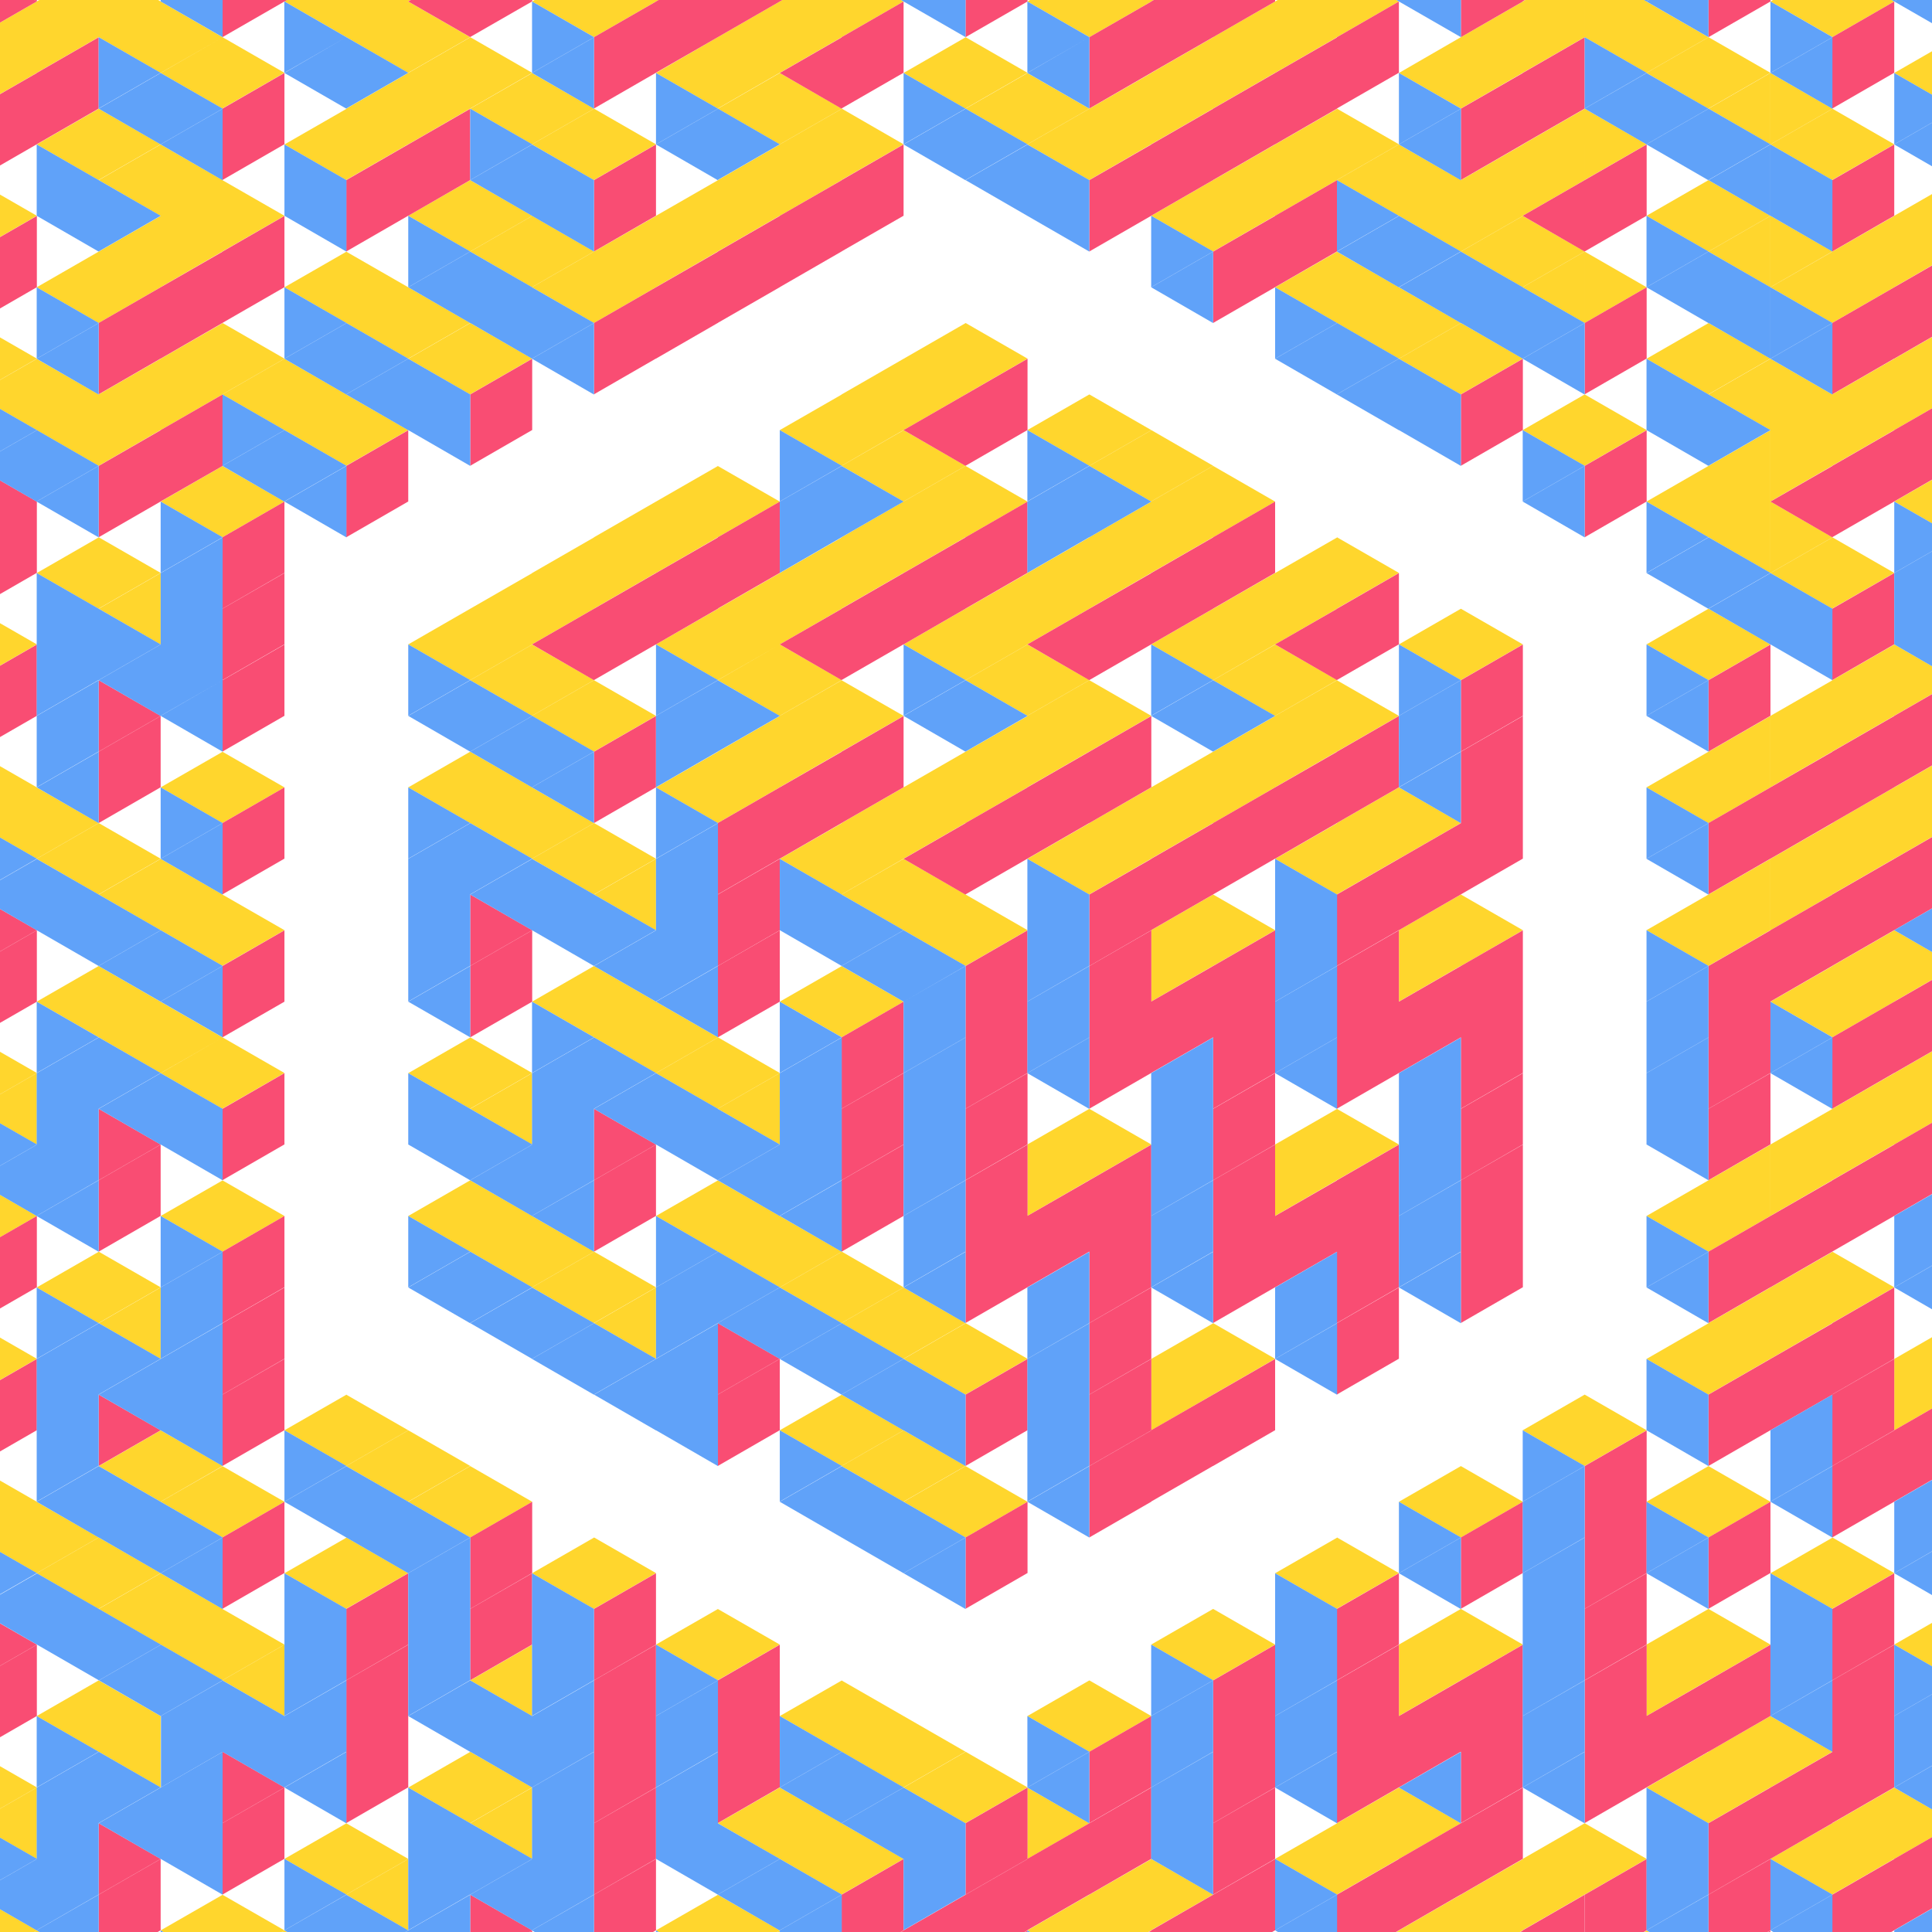
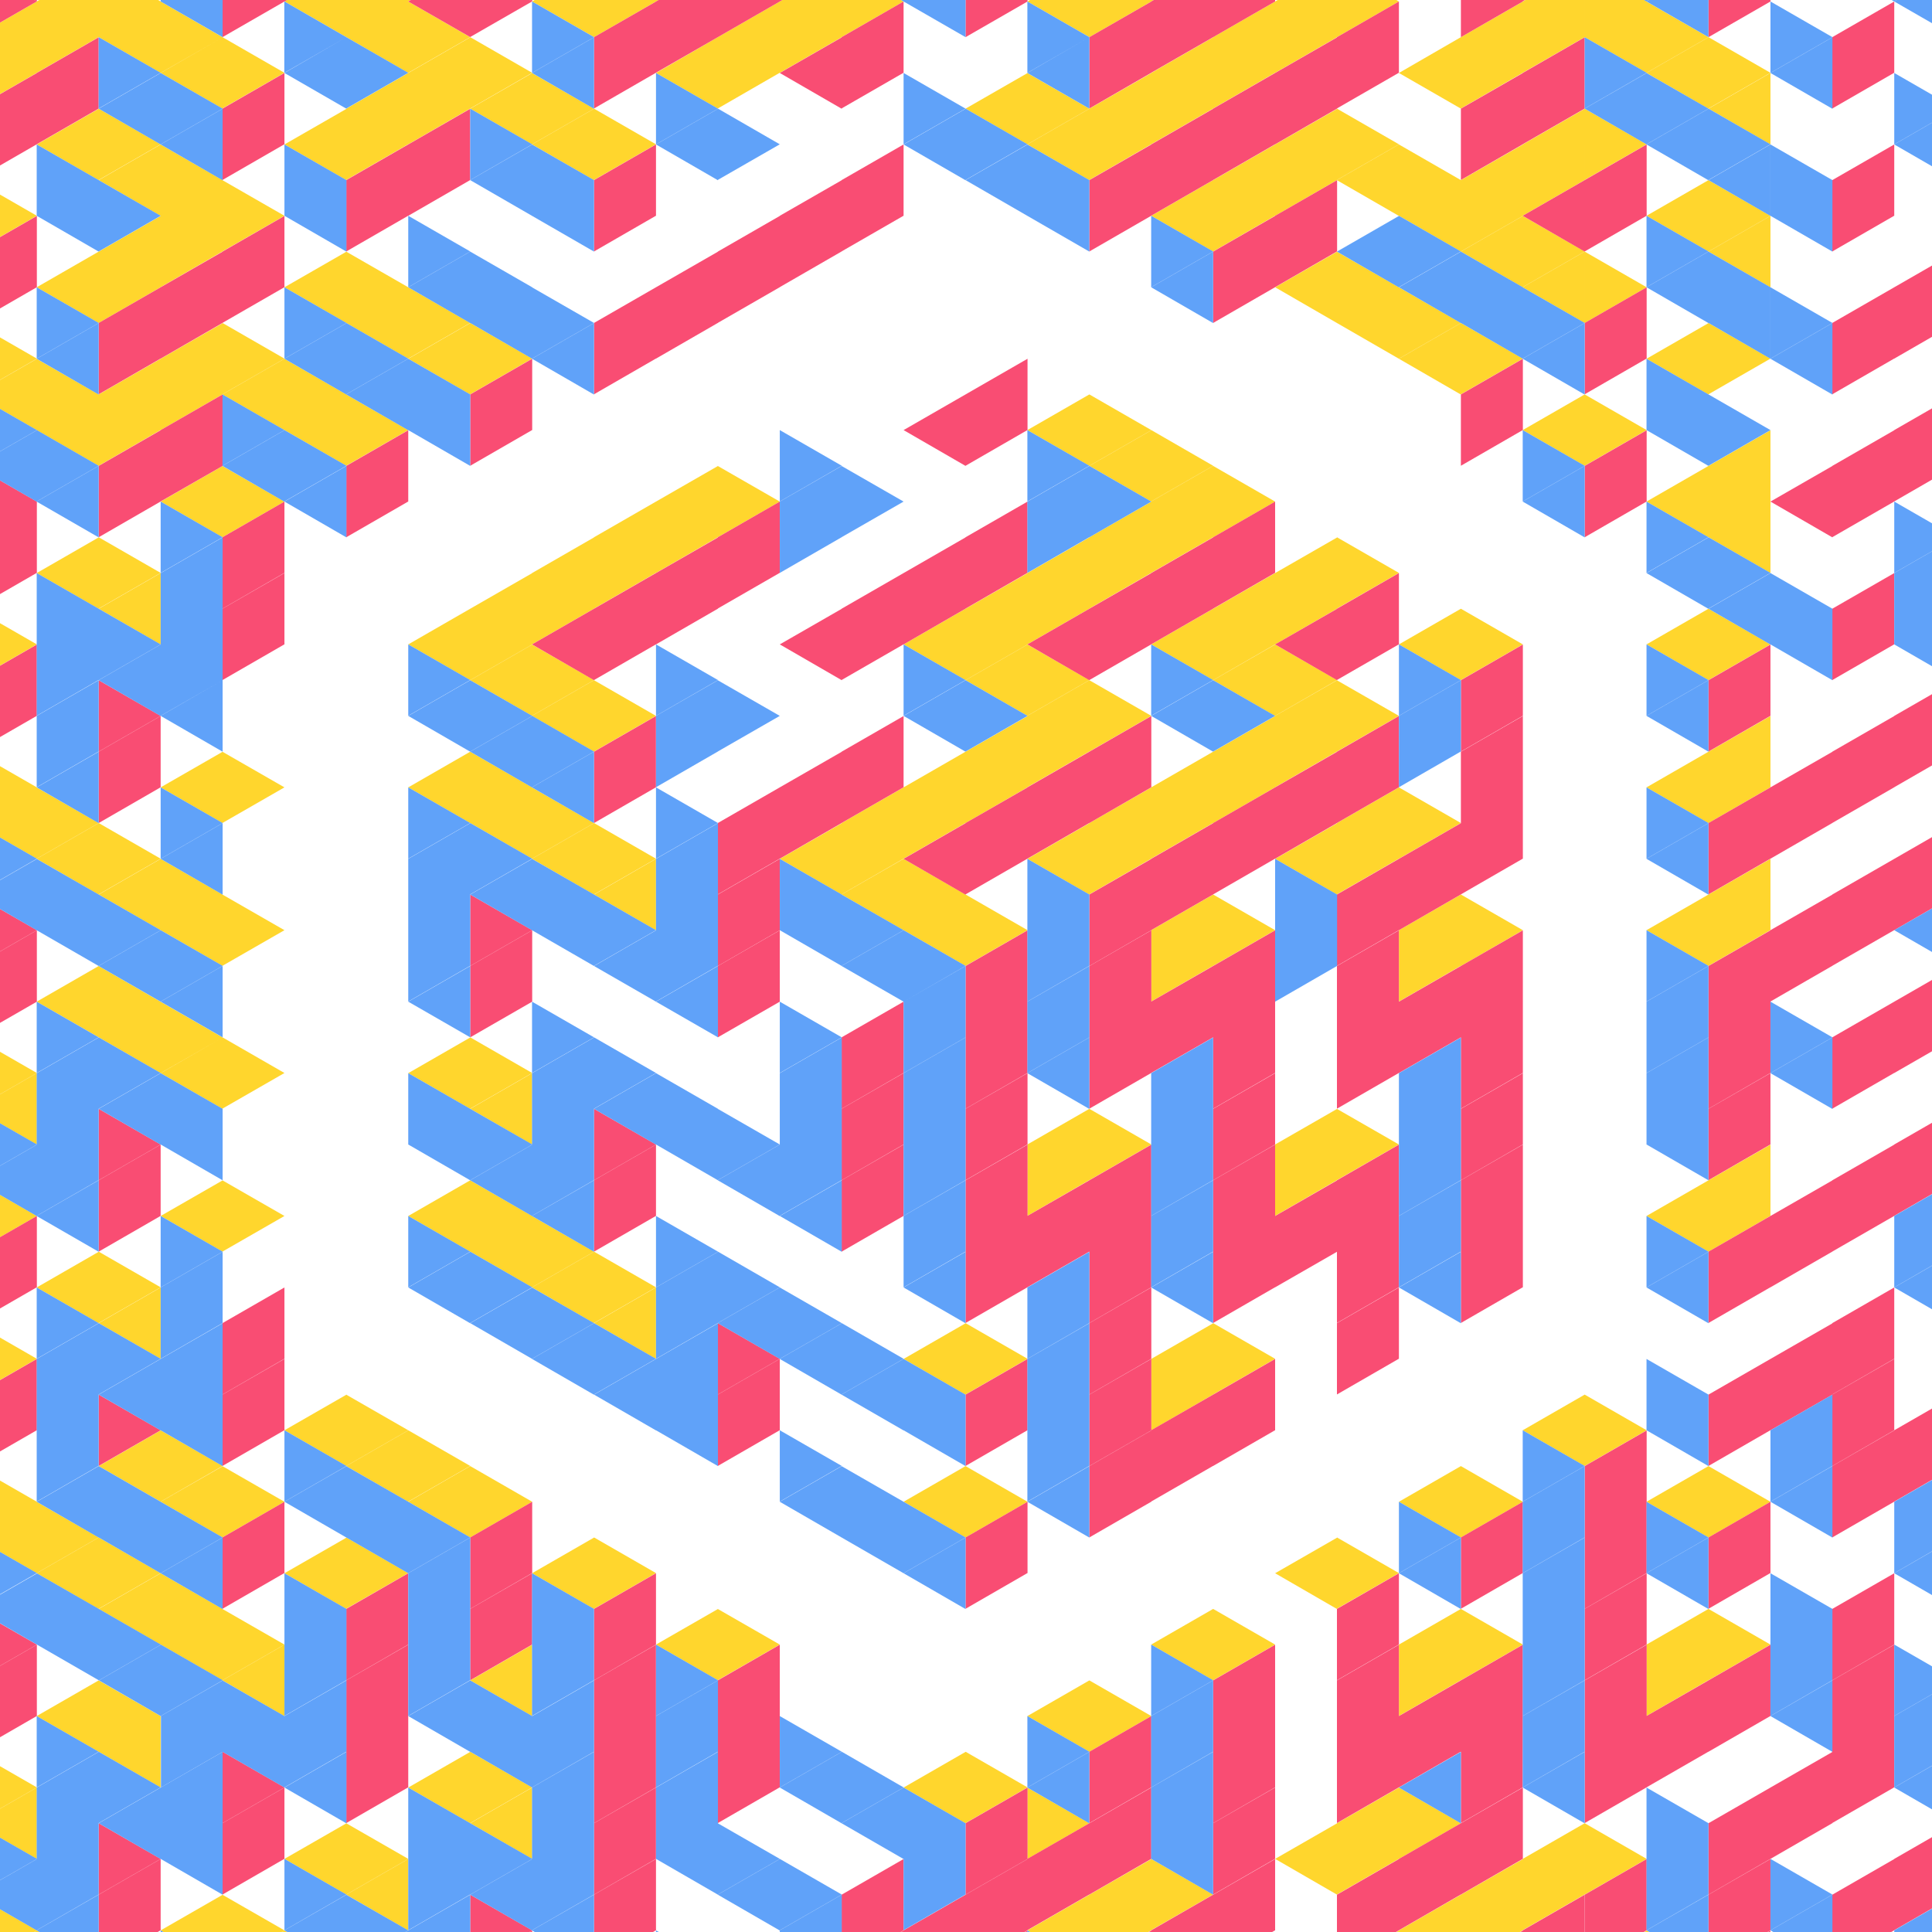
<svg xmlns="http://www.w3.org/2000/svg" viewBox="0 0 1300 1300">
  <path fill="#ffd62d" d="M24.7 49.1V49l41.7-24 41.7 24.1 41.7 24.1v-.3L191.4 49l-41.7-24-41.6-24-41.7-24L24.7 1l-41.6 24v48zm125-23.9-41.6 23.9V49zM-16.9 121.2v48l41.7-24zM-16.9 217.3v48l41.7-24zM24.8 289.5l41.6 24v-.1l41.6-24 .1.1v-.1l41.6-24 .1.1 41.6 24v-.1l41.7 24.1v-.2l41.6-23.9-41.6-23.9v-.1l-41.7-24-41.6 23.9v-.1l41.6-23.9-41.7-24v.2l-41.6 23.9-41.7 24-41.6-23.9v-.1h-.1v.1l-41.6 23.9zM-16.9 409.6v48l41.7-24zM-16.9 698v48l41.7-24zM24.8 722.1l-41.7 24 41.7 24.1zM-16.9 794.2v48l41.7-24zM-16.9 890.3v48l41.7-24zM-16.9 1178.7v48l41.7-24zM24.8 1202.8l-41.7 24 41.7 24.1zM24.7 577.9 66.4 602v-.2l41.7-24-41.7-24v.1l-41.6 23.9v-.1l41.6-23.9-41.6-23.9v-.1l-41.7-24v48l41.7 24.1zM66.4 890.4v-.2l41.7-24-41.7-24v.1l-41.7 24zM24.7 1058.6l41.7 24.1v-.2l41.7-24-41.7-24v.1l-41.6 23.9v-.1l41.6-23.9-41.6-23.9v-.1l-41.7-24v48l41.7 24.1zM24.8 1298.9l-41.7-24v48l41.6-23.9v.1l-41.6 23.9 41.7 24.1v-.3l41.6-23.9zM108.1 97.1l-41.7-24v.1l-41.7 24 41.7 24.1v-.2z" />
  <path fill="#ffd62d" d="m66.4 169.3-41.7 24 41.7 24.1v-.1l41.6-24 .1.1v-.2l41.6-24 .1.1v-.2l41.6-23.9-41.6-23.9v-.1l-41.7-24-41.7 24 41.7 24.1zM66.4 361.6l-41.7 24 41.7 24.1v-.2l41.7-24-41.7-24z" />
  <path fill="#ffd62d" d="m108.1 385.6-41.7 24 41.7 24.1zM108.1 625.9l41.7 24.1v-.2l41.6-23.9-41.6-23.9v-.1l-41.7-24-41.7 24 41.7 24.1zM66.4 650l-41.7 24 41.7 24 41.7 24.1 41.7 24.1v-.3l41.6-23.9-41.7-24-41.7-24zm83.3 48.2-41.6 23.9v-.1zM108.1 866.3l-41.7 24 41.7 24.1zM108.1 1010.5l41.7 24.1v-.2l41.6-23.9-41.6-23.9v-.1.1zv-.1l41.7-24-41.7-24v.1l-41.7 24zM108.1 1106.6l41.7 24.1h-.1l41.7 24.1v-48.1l-41.6 23.9v-.1l41.6-23.9-41.6-23.9v-.1l-41.7-24-41.7 24 41.7 24.1zM108.1 1154.7l-41.7-24-41.7 24 41.7 24.1v-.1l41.7 24.1zM149.8 313.5h-.1v.1l-41.6 23.9 41.7 24.1v-.2l41.6-23.9-41.6-23.9zM149.8 553.7l41.6-23.9-41.6-23.9v-.1h-.1v.1l-41.6 23.9 41.7 24.1zM149.8 794.2h-.1v.1l-41.6 23.9 41.7 24.1v-.2l41.6-23.9-41.6-23.9zM233.1 217.4l41.6 24v-.1l41.7-24-41.7-24-41.6-23.9v-.1h-.1v.1l-41.6 23.9zM233.1 1082.4l41.6-23.9-41.7-24v.2l-41.6 23.9 41.7 24.1zM191.4 1299l-41.6 23.9v-.1l41.6-23.9-41.6-23.9v-.1h-.1v.1l-41.6 23.9 41.7 24.1h-.1l41.7 24.1v-.2l41.7-24-41.7-24zM274.7 49.1V49l41.7-24-41.7-24 41.7-24.1-41.7-24v.1L233-23 191.4 1 233 25zM274.7 1010.5v-.1l41.7-24-41.7-24v.1l-41.6 23.9v-.1l41.6-23.9-41.6-23.9v-.1h-.1v.1l-41.6 23.9 41.7 24.1h-.1l41.7 24.1zM274.7 1250.8l-41.6-23.9v-.1h-.1v.1l-41.6 23.9 41.7 24.1h-.1l41.7 24.1v-48.1l-41.6 23.9v-.1z" />
  <path fill="#ffd62d" d="m274.7 49.1-41.7 24v.2l-41.6 23.9 41.7 24.1v-.3l41.5-23.9.1.1v-.1l41.6-24 .1.1V73l41.7-24-41.7-24v.1zM274.7 241.4l41.7 24.1v-.2l41.7-24-41.7-24v.1zM316.4 457.7v-.1l41.6-23.9v.1zl41.7 24.1 41.6 24v-.1l41.7-24-41.7-24-41.6 23.9v-.1l41.6-23.9-41.6-23.9v-.2l41.5-23.9.1.1v-.2l41.6-24 .1.1v-.1l41.6-24 .1.1v-.2l41.6-23.9-41.6-23.9v-.1h-.1v.1l-41.6 23.9-41.7 24v.1l-41.7 24v.1l-41.6 23.9-41.7 24zM316.4 553.9v-.1l41.7 24.1h-.1l41.7 24.1v-.2l41.7-24-41.7-24v.1l-41.6 23.9v-.1l41.6-23.9-41.6-23.9v-.1l-41.7-24-41.7 24zM316.4 746.2v-.2l41.7-24-41.7-24v.1l-41.7 24zM316.4 1034.5l41.7-24-41.7-24-41.7 24 41.7 24.1z" />
  <path fill="#ffd62d" d="m358.1 722.1-41.7 24 41.7 24.1zM358.1 1154.8v-48.1l-41.7 24zM358.1 1202.7l-41.7-24v.1l-41.7 24 41.7 24.1v-.2z" />
  <path fill="#ffd62d" d="m358.1 1202.8-41.7 24 41.7 24.1zM358 97.2l41.7 24.1v-.2l41.7-24-41.7-24v.1l-41.6 23.9V97l41.6-23.9-41.6-23.9v-.1h-.1v.1l-41.6 23.9 41.7 24.1zM399.7 890.3v-.1l41.7-24-41.7-24v.1l-41.6 23.9v-.1l41.6-23.9-41.6-23.9v-.1l-41.7-24-41.7 24 41.7 24.1v-.1l41.7 24.1h-.1l41.7 24.1zM441.4 1 483-23l-41.6-24.1v.1l-41.7 24L358 1l41.7 24zM441.4 577.9l-41.7 24 41.7 24.1z" />
  <path fill="#ffd62d" d="m441.4 866.3-41.7 24 41.7 24.1zM399.7 1034.5v.1l-41.7 24 41.7 24.1v-.2l41.7-24zM483.1 1130.7v-.2l41.6-23.9-41.6-23.9v-.1h-.1v.1l-41.6 23.9zM483 25l-41.6 24.1 41.6 24V73l41.6-24 .1.1V49l41.7-24v-.1L608 1l-41.6-23.9v-.1h-.1v.1L524.7 1z" />
-   <path fill="#ffd62d" d="M524.7 97.2v-.1l41.6-23.9v.1zl-41.7 24v.1l-41.6 23.9v.1l-41.7 24-41.6 23.9v-.1l41.6-23.9-41.6-24-41.7-24-41.7 24 41.7 24.1v-.1l41.6-23.9v.1l-41.6 23.9 41.7 24.1 41.6 24v-.1l41.6-24 .1.1v-.2l41.6-24 .1.1v-.2l41.5-23.9.1.1v-.1l41.6-24 .1.1v-.3L608 97.1l-41.6-24-41.7-24-41.7 24zM524.7 722l-41.6-24-41.7-24-41.7-24-41.7 24 41.7 24 41.7 24.1v-.1l41.6-23.9v.1l-41.6 23.9 41.7 24.1 41.6 24v-48.1L483.1 746v-.1zM524.7 866.2l41.6-23.9v.1l-41.6 23.9 41.7 24.1 41.6 24v-.1l41.7-24-41.7-24-41.6 23.9v-.1l41.6-23.9-41.6-24-41.7-24-41.6-23.9v-.1h-.1v.1l-41.6 23.9 41.7 24.1 41.6 24zM524.7 1298.9l-41.6-23.9v-.1h-.1v.1l-41.6 23.9 41.7 24.1h-.1l41.7 24.1V1299l-41.6 23.9v-.1zM566.4 650h-.1v.1L524.7 674l41.6 23.9v.1h.1v-.1L608 674l-41.6-23.9zM566.3 361.7l-41.6 23.9-41.7 24v.1l-41.6 23.9 41.7 24.1h-.1l41.7 24.1-41.7 24v.1l-41.6 23.9 41.7 24.1v-.2l41.5-23.9.1.1v-.2l41.6-24 .1.1v-.2l41.6-23.9-41.6-23.9v-.1h-.1v.1l-41.6 23.9v-.1l41.7-24-41.7-24 41.6-24 .1.1v-.3l41.5-23.9.1.1v-.1l41.6-24 .1.1v-.1l41.7-24-41.7-24-41.7 24v-.1l41.7-24-41.7-24 41.6-24 .1.1v-.2l41.7-24-41.7-24v.1l-41.7 24-41.7 24v.1l-41.6 23.9 41.7 24.1h-.1l41.6 24-41.6 24zm-41.6 72-41.6 23.9v-.1zm41.7-120.4 41.5-23.9.1.1-41.6 23.9zM608 1010.6v-.2l41.7-24-41.7-24v.1l-41.6 23.9v-.1l41.6-23.9-41.6-23.9v-.1h-.1v.1l-41.6 23.9 41.7 24.1h-.1zM566.4 1130.8v-.1h-.1v.1l-41.6 23.9 41.7 24.1 41.6 24v-.1l41.7-24-41.7-24zM566.4 1226.9v-.1l-41.7-24-41.7 24 41.7 24.1v-.1l41.7 24.1v-.2l41.6-23.9zM649.7 73.2V73l41.7-24-41.7-24v.1l-41.7 24z" />
  <path fill="#ffd62d" d="m608 914.4 41.7 24.1v-.2l41.7-24-41.7-24v.1zM649.7 1034.5l41.7-24-41.7-24-41.7 24 41.7 24.1zM649.7 1178.7v.1l-41.7 24 41.7 24.1v-.2l41.7-24zM691.3 97.2l41.7 24.1v-.2l41.6-24 .1.1V97l41.5-23.9.1.1V73l41.6-24 .1.1V49l41.7-24v-.1L941.3 1l-41.6-23.9v-.1h-.1v.1L858 1l-41.7 24v.1l-41.7 24v.1L733 73.1v.1l-41.6 23.9V97L733 73.1l-41.6-23.9v-.1h-.1v.1l-41.6 23.9 41.7 24.1zM733 1178.7l41.7-24-41.7-24-41.7 24 41.7 24.1zM691.3 1250.8l41.7-24-41.7-24zM774.7 1V.9l41.6-24-41.7-24v.2L733-23 691.3 1 733 25zM733 265.4l-41.7 24 41.7 24.1v-.1l41.6-23.9v.1L733 313.5l41.6 24v.1L733 361.5v.1l-41.7 24v.1l-41.6 23.9-41.7 24 41.7 24.1v-.1l41.6-23.9v.1l-41.6 23.9 41.6 24v.2l-41.6 23.9-41.7 24-41.7 24v.2l-41.6 23.9 41.7 24.1 41.6 24v-.1l41.7 24.1v-.1l41.7-24-41.7-24-41.7-24-41.6 23.9v-.1l41.5-23.9.1.1v-.1l41.6-24 .1.1v-.1l41.6-24 .1.1v-.3l41.5-23.9.1.1v-.1l41.7-24-41.7-24-41.6 23.9v-.1l41.6-23.9-41.6-23.9v-.2l41.5-23.9.1.1v-.2l41.6-24 .1.1v-.2l41.5-23.9.1.1v-.1l41.7-24-41.7-24-41.6 23.9v-.1l41.6-23.9-41.6-24zM733 746.1l-41.7 24v48l41.6-24 .1.1v-.1l41.7-24zM774.6 625.9v48l41.6-24 .1.1v-.1l41.7-24-41.7-24zM816.3 938.5v-.2l41.7-24-41.7-24v.1l-41.7 24v48l41.6-24zM774.6 1250.8v.2l-41.6 23.9-41.7 24L733 1323v-.1l41.6-24 .1.1v-.3l41.6-23.9z" />
  <path fill="#ffd62d" d="m816.3 409.6-41.7 24 41.7 24.1v-.1l41.6-24 .1.1-41.7 24 41.7 24.1-41.7 24-41.7 24v.1L733 553.8v.1l-41.7 24L733 602v-.2l41.6-24 .1.1v-.2l41.5-23.9.1.1v-.1l41.6-24 .1.1v-.2l41.6-24 .1.1v-.2l41.6-23.9-41.6-23.9v-.1h-.1v.1L858 481.7v-.1l41.7-24-41.7-24 41.6-24 .1.1v-.3l41.6-23.9-41.7-24v.2L858 385.6zM816.3 1082.6l-41.7 24 41.7 24.1v-.1l41.7-24zM899.7 169.3h-.1v.1L858 193.3l41.7 24.1 41.6 24v-.1l41.7-24v.1l-41.7 24 41.7 24.1v-.2l41.7-24-41.7-24-41.7-24-41.6-23.9zM899.7 601.7l41.5-23.9.1.1v-.1l41.7-24-41.7-24-41.7 24v.2L858 577.9l41.7 24.1zM858 818.1l41.6-24 .1.1v-.2l41.6-23.9-41.6-23.9v-.1h-.1v.1L858 770.1zM899.7 1082.4l41.6-23.9-41.7-24v.2l-41.6 23.9 41.7 24.1zM899.7 1274.7l41.5-23.9.1.1v-.1l41.7-24-41.7-24-41.7 24v.1l-41.6 23.9 41.7 24.1zM983 1130.7v-.1l41.7-24-41.7-24-41.7 24v48l41.6-24z" />
  <path fill="#ffd62d" d="m983 409.6-41.7 24 41.7 24.1v-.1l41.7-24zM983 601.9l-41.7 24v48l41.6-24 .1.1 41.7-24.1zM983 986.5l-41.7 24 41.7 24.1v-.1l41.7-24zM1024.6 1.1 983 25l-41.7 24.1 41.7 24V73l41.6-24 .1.1v-.2l41.6-23.9v-48l-41.7 24zM1024.6 97.3 983 121.2l-41.7-24-41.6 23.9v-.1l41.6-23.9-41.7-24v.2L858 97.2l-41.7 24-41.7 24 41.7 24.1v-.1l41.6-24 .1.1v-.1l41.6-24 .1.1 41.6 24v-.1l41.7 24.1v-.1l41.6-23.9v.1L983 169.3l41.7 24.1 41.6 24v-48.1l-41.6 23.9v-.1l41.6-23.9-41.6-23.9v-.2l41.5-23.9.1.1V73.2l-41.7 24zM1066.3 313.5v-48.1l-41.7 24zM1066.3 986.5v-48.1l-41.7 24zM1024.6 1251l-41.6 23.9-41.7 24v.1l-41.7 24 41.7 24.1v-.2l41.6-24 .1.1v-.1l41.6-24 .1.1v-.3l41.5-23.9.1.1v-48.1l-41.7 24zM1066.3 73.1v48l41.7-24zM1066.3 169.3v48l41.7-24zM1066.3 265.4v48l41.7-24zM1066.3 938.4v48l41.7-24zM1066.3 1226.8v48l41.7-24zM1107.9 337.5l41.7 24.1v-.1l41.7 24.1v-96.1l-41.7 24zM1107.9 433.6l41.7 24.1v-.1l41.7-24-41.7-24zM1107.9 529.8l41.7 24.1v-.1l41.6-24 .1.1v-48.1l-41.7 24zM1107.9 625.9l41.7 24.1v-.1l41.6-24 .1.1v-48.1l-41.7 24zM1107.9 818.2l41.7 24.1v-.1l41.6-24 .1.1v-48.1l-41.7 24zM1107.9 1010.5l41.7 24.1v-.1l41.7-24-41.7-24zM1107.9 1106.6v48l41.6-24 .1.1v-.1l41.7-24-41.7-24zM1107.9 1298.9v.2l-41.6 23.9 41.7 24.1v-.3l41.6-23.9zM1191.3 49l-41.7-24v.1L1108 49v-.1l41.6-23.9L1108 1.1V1l-41.7-24v48l41.7 24.1h-.1l41.7 24.1V73z" />
  <path fill="#ffd62d" d="m1191.3 49.1-41.7 24 41.7 24.1zM1191.3 145.2l-41.7-24-41.7 24 41.7 24.1v-.1zM1191.3 145.3l-41.7 24 41.7 24.1zM1191.3 241.3l-41.7-24v.1l-41.7 24 41.7 24.1v-.2z" />
-   <path fill="#ffd62d" d="m1191.3 241.4-41.7 24 41.7 24.1zM1149.6 890.4l-41.7 24 41.7 24.1v-.2l41.6-24 .1.1v-48.1l-41.7 24zM1149.6 1178.8l-41.7 24 41.7 24.1v-.2l41.6-24 .1.1v-48.1l-41.7 24zM1232.9 24.9v.1h.1v-.1L1274.6 1 1233-22.9v-.1h-.1v.1L1191.3 1zM1191.3 97.2l41.7 24.1v-.3l41.6-23.9-41.7-24h.1l-41.7-24v48l41.6-23.9v.1zM1191.3 145.2v48l41.7-24zM1191.3 385.6l41.7 24.1v-.3l41.6-23.9-41.7-24h.1l-41.7-24v48l41.6-23.9v.1zM1233 890.4v-.3l41.6-23.9-41.7-24v.2l-41.6 23.9v48l41.6-24zM1233 1082.4l41.6-23.9-41.7-24v.2l-41.6 23.9 41.7 24.1zM1191.3 1154.7v48l41.7-24zM1232.9 265.4l-41.6-24v96l41.6-24 .1.1v-.2l41.5-23.9.1.1v-.1l41.6-24 .1.1v-48.1l-41.7 24zM1232.9 553.8v.2l-41.6 23.9v48l41.6-24 .1.1v-.3l41.5-23.9.1.1v-.1l41.6-24 .1.1v-48.1l-41.7 24zM1232.9 746.1v.1l-41.6 23.9v48l41.6-24 .1.1v-.2l41.5-23.9.1.1v-.1l41.6-24 .1.1v-48.1l-41.7 24zM1232.9 1226.8v.1l-41.6 23.9 41.7 24.1v-.2l41.5-23.9.1.1v-.1l41.7-24-41.7-24zM1274.6 49.1l41.7 24.1V25.1zM1274.6 145.3l-41.7 24v.1l-41.6 23.9 41.7 24.1v-.2l41.5-23.9.1.1v-.2l41.6-24 .1.1v-48.1l-41.7 24zM1316.3 361.6v-48.1l-41.7 24zM1274.6 433.7l-41.7 24v.1l-41.6 23.9v48l41.6-24 .1.1v-.2l41.5-23.9.1.1v-.2l41.7-24-41.7-24zM1274.6 626l-41.7 24v.1l-41.6 23.9 41.6 23.9v.1h.1v-.1l41.6-23.9v-.1l41.7-24-41.7-24zM1274.6 962.4l41.6-24 .1.1v-48.1l-41.7 24zM1316.3 1130.7v-48.1l-41.7 24z" />
  <path fill="#f94d73" d="m24.8-47-41.7 24L24.8 1zM-16.9-23h-.1v48L24.7 1zM-16.9 217.3l41.6-24 .1.1v-48.1l-41.7 24zM-16.9 361.5v48l41.6-24 .1.1v-48.1l-41.7-24zM-16.9 505.7l41.6-24 .1.1v-48.1l-41.7 24zM-16.9 649.9l41.7-24-41.7-24zM-16.9 698l41.7-24v-48l-41.7 24zM-16.9 890.2l41.6-24 .1.1v-48.1l-41.7 24zM-16.9 986.4l41.6-24 .1.1v-48.1l-41.7 24zM-16.9 1130.6l41.7-24-41.7-24zM-16.9 1178.7l41.6-24 .1.1v-48.1l-41.7 24zM66.3 73.1l.1.1V25.1l-41.7 24v.1l-41.6 23.9v48l41.6-24 .1.1V97zM66.4 505.7l41.7-24-41.7-24zM66.4 553.8l41.6-24 .1.1v-48.1l-41.7 24zM66.4 794.1l41.7-24-41.7-24zM66.4 842.2l41.6-24 .1.1v-48.1l-41.7 24zM66.4 986.4l41.7-24-41.7-24zM66.4 1274.8l41.7-24-41.7-24zM66.4 1322.9l41.6-24 .1.1v-48.1l-41.7 24zM149.8 313.5v-48.1l-41.7 24v.1l-41.7 24v48l41.6-24 .1.1v-.2zM149.7 121.1l41.6-24 .1.1V49.1l-41.7 24zM149.7 169.4l-41.6 23.9-41.7 24v48l41.6-24 .1.1v-.1l41.6-24 .1.1v-.2l41.5-23.9.1.1v-48.1l-41.7 24zM149.7 409.5l41.6-24 .1.1v-48.1l-41.7 24zM149.7 457.6l41.6-24 .1.1v-48.1l-41.7 24z" />
-   <path fill="#f94d73" d="m149.7 505.7 41.6-24 .1.1v-48.1l-41.7 24zM149.7 601.8l41.6-24 .1.1v-48.1l-41.7 24zM149.7 698l41.7-24v-48l-41.7 24zM149.7 794.1l41.6-24 .1.1v-48.1l-41.7 24zM149.7 890.2l41.6-24 .1.1v-48.1l-41.7 24z" />
  <path fill="#f94d73" d="m149.7 938.3 41.6-24 .1.1v-48.1l-41.7 24zM149.7 986.4l41.6-24 .1.1v-48.1l-41.7 24zM149.7 1082.5l41.6-24 .1.1v-48.1l-41.7 24zM149.7 1226.7l41.7-24-41.7-24zM149.7 1274.8l41.6-24 .1.1v-48.1l-41.7 24zM191.4-47.1v.1l-41.7 24v48l41.7-24L233-23zM233 361.5l41.6-24 .1.1v-48.1l-41.7 24zM233 1130.6l41.6-24 .1.1v-48.1l-41.7 24zM233 1178.7v48l41.6-24 .1.1v-96.1l-41.7 24zM316.3 24.9v.1h.1v-.1L358 1l-41.6-24h-.1v.1L274.7 1zM316.4 121.3V73.2l-41.7 24-41.7 24v48l41.6-24 .1.1v-.1l41.6-24zM358.1-47l-41.7 24 41.7 24zM316.4 313.4l41.6-24 .1.1v-48.1l-41.7 24zM316.4 649.9l41.7-24-41.7-24zM316.4 698l41.7-24v-48l-41.7 24zM316.4 1082.5l41.6-24 .1.1v-48.1l-41.7 24zM316.4 1130.6l41.6-24 .1.1v-48.1l-41.7 24zM316.4 1322.9l41.7-24-41.7-24zM358.1 1347.1V1299l-41.7 24zM441.4 49.1v-.2L483 25l41.7-24 41.7-24.1-41.7-24v.1L483-23 441.4 1h-.1v.1L399.7 25v48l41.6-24zM441.4 145.3V97.2l-41.7 24v48l41.6-24zM441.4 241.4v-.1l41.6-24 .1.1v-.2l41.5-23.9.1.1v-.2l41.6-24 .1.1v-.2l41.5-23.9.1.1V97.2l-41.7 24v.1l-41.6 23.9v.1l-41.7 24v.1l-41.6 23.9-41.7 24v48l41.6-24zM399.7 553.8l41.6-24 .1.1v-48.1l-41.7 24zM399.7 794.1l41.7-24-41.7-24zM399.7 842.2l41.6-24 .1.1v-48.1l-41.7 24zM399.7 1130.6l41.6-24 .1.1v-48.1l-41.7 24zM399.7 1178.7v48l41.6-24 .1.1v-96.1l-41.7 24zM399.7 1274.8l41.6-24 .1.1v-48.1l-41.7 24zM399.7 1322.9l41.6-24 .1.1v-48.1l-41.7 24zM483.1 409.7v-.3l41.5-23.9.1.1v-48.1l-41.7 24v.2l-41.6 23.9-41.7 24-41.7 24 41.7 24.1v-.1l41.6-24 .1.1v-.1l41.6-24zM483 650l41.6-24h.1v-48.1l-41.7 24z" />
  <path fill="#f94d73" d="m483 698 41.7-24v-48L483 650zM483 938.3l41.7-24-41.7-24zM483 986.4l41.6-24 .1.1v-48.1l-41.7 24zM483 1178.7v48l41.6-24 .1.1v-96.1l-41.7 24zM566.4 553.9v-.2l41.5-23.9.1.1v-48.1l-41.7 24v.1l-41.6 23.9-41.7 24v48l41.6-24 .1.1v-.1l41.6-24zM566.3 25.2l-41.6 23.9 41.7 24.1v-.3L607.9 49l.1.1V1l-41.7 24zM608 674l-41.7 24v48l41.6-24 .1.1zM608 722.1l-41.7 24v48l41.6-24 .1.1zM566.3 842.2l41.6-24 .1.1v-48.1l-41.7 24zM649.7 313.5v-.1l41.6-24 .1.1v-48.1l-41.7 24-41.7 24zM649.7 409.7v-.2l41.6-24 .1.1v-48.1l-41.7 24v.1l-41.7 24-41.7 24v.1l-41.6 23.9 41.7 24.1v-.2l41.5-23.9.1.1v-.1l41.6-24zM649.7 602v-.2l41.6-24 .1.1v-.2l41.5-23.9.1.1v-.1l41.6-24 .1.1v-48.1l-41.7 24-41.7 24v.1l-41.6 23.9v.1l-41.7 24zM691.4-47l-41.7 24v48l41.7-24zM691.4 674v-48l-41.7 24v96l41.6-24 .1.1zM649.7 794.1l41.6-24 .1.1v-48.1l-41.7 24zM691.4 914.4l-41.7 24v48l41.6-24 .1.1zM691.4 1058.6v-48.1l-41.7 24v48l41.6-24zM691.4 1347.1V1299l-41.7 24zM733 457.7v-.1l41.6-24 .1.1v-.2l41.5-23.9.1.1v-.2l41.6-24 .1.1v-48.1l-41.7 24v.1l-41.7 24v.1L733 409.6l-41.7 24z" />
  <path fill="#f94d73" d="m732.9 1274.8.1.1v-.1l41.6-24 .1.1v-48.1l-41.7 24-41.6 23.9v-47.9l-41.7 24v48l41.6-23.9v.1l-41.6 23.9-41.7 24v-48l-41.7 24v48l41.6-24 .1.1-41.7 24 41.7 24.1v-.2l41.6-24 .1.1v-.1l41.6-24 .1.1v-.3zM774.7 49.1v-.2L816.3 25 858 1v-48l-41.7 24-41.7 24v.1L733 25v48l41.6-24zM774.7 145.3v-.2l41.5-23.9.1.1v-.2l41.6-24 .1.1v-.1l41.6-24 .1.1v-.3L941.2 49l.1.1V1l-41.7 24v.2L858 49.1l-41.7 24v.1l-41.7 24v.1L733 121.2v48l41.6-24zM774.7 626v-.2l41.5-23.9.1.1v-.2l41.6-24 .1.1v-.1l41.6-24 .1.1v-.2l41.5-23.9.1.1v-48.1l-41.7 24v.1L858 529.8l-41.7 24v.1l-41.7 24v.1L733 601.9V650l41.6-24z" />
  <path fill="#f94d73" d="M733 650v96l41.6-24 .1.1v-.2l41.6-23.9v48l41.6-24 .1.1V626l-41.7 24-41.6 23.9V626zM774.7 818.3v-48.1l-41.7 24-41.6 23.9v-47.9l-41.7 24v96l41.6-24 .1.1v-.2l41.5-23.9.1.1v47.9l41.6-24 .1.1zM733 938.3l41.6-24 .1.1v-48.1l-41.7 24zM774.7 1202.8v-48.1l-41.7 24v48l41.6-24zM774.7 962.3v-47.9l-41.7 24v48l41.6-23.9v.1L733 986.5v48l41.6-24 .1.1v-.3l41.5-23.9.1.1v-.1l41.6-24 .1.1v-48.1l-41.7 24zM774.6 1298.9v.2L733 1323l41.7 24.1v-.3l41.5-23.9.1.1v-.1l41.6-24 .1.1v-48.1l-41.7 24z" />
  <path fill="#f94d73" d="m816.3 794.1 41.6-24 .1.1v-48.1l-41.7 24zM816.3 1178.7v48l41.6-24 .1.1v-96.1l-41.7 24zM816.3 1274.8l41.6-24 .1.1v-48.1l-41.7 24zM899.6 169.2l.1.1v-48.1l-41.7 24v.1l-41.7 24v48l41.6-24 .1.1v-.2zM899.7 457.7v-.2l41.5-23.9.1.1v-48.1l-41.7 24v.1L858 433.6zM899.6 698v48l41.6-24 .1.1v-.1l41.7-24v48l41.6-24 .1.1V626L983 650l-41.7 24v-48l-41.7 24zM899.6 890.2l41.6-24 .1.1v-96.1l-41.7 24v.1L858 818.2v-48l-41.7 24v96l41.6-24 .1.1v-.1l41.6-23.9z" />
  <path fill="#f94d73" d="m899.6 938.3 41.6-24 .1.1v-48.1l-41.7 24zM941.3 1058.6l-41.7 24v48l41.6-24 .1.1zM941.3 577.9l-41.7 24v48l41.6-24 .1.1v-.1l41.6-24 .1.1v-.2l41.6-24 .1.1v-96.1l-41.7 24v48l41.6-24-41.6 24v.1zM983 1274.9v-.1l41.6-24 .1.1v-48.1l-41.7 24-41.7 24v.1l-41.7 24v48l41.6-24 .1.1v-.2l41.6-24zM1024.7 289.5v-48.1l-41.7 24v48l41.6-24z" />
  <path fill="#f94d73" d="m1024.7 433.7-41.7 24v48l41.6-24 .1.1zM983 746.1v48l41.6-24 .1.1v-48.1zM1024.7 818.3v-48.1l-41.7 24v48l41.6-24-41.6 24v48l41.6-24 .1.1zM1024.7 1010.5l-41.7 24v48l41.6-24 .1.1zM1024.6 1202.7l.1-47.9v-48.1l-41.7 24-41.7 24v-48l-41.7 24v96l41.6-24 .1.1v-.1l41.6-24 .1.1v47.9zm0-48-41.6 24zM1024.6-46.9 983-23v48l41.7-24V.8l41.6-23.9-41.7-24zM1024.6 49.2 983 73.1v48l41.6-24 .1.1V97l41.5-23.9.1.1V25.1l-41.7 24zM1066.3 169.3v-48.1l-41.7 24zM1024.6 1299.1 983 1323l41.7 24.1v-.3l41.5-23.9.1.1v-48.1l-41.7 24zM1108 145.3V97.2l-41.7 24v48l41.6-24zM1108 241.4v-48.1l-41.7 24v48l41.6-24zM1108 337.6v-48.1l-41.7 24v48l41.6-24zM1108 1010.6v-48.1l-41.7 24v96l41.6-24 .1.1zM1108 1058.6l-41.7 24v48l41.6-24 .1.1z" />
  <path fill="#f94d73" d="m1066.3 1322.9 41.6-24 .1.1v-48.1l-41.7 24zM1108 1154.6v-47.9l-41.7 24v96l41.6-24 .1.1v-.2l41.5-23.9.1.1v-.1l41.6-24 .1.1v-48.1l-41.7 24zM1149.6 25l41.7-24v-48l-41.7 24zM1149.6 505.7l41.6-24 .1.1v-48.1l-41.7 24zM1149.6 601.8l41.6-24 .1.1v-48.1l-41.7 24zM1149.6 698v48l41.6-24 .1.1V626l-41.7 24zM1149.6 794.1l41.6-24 .1.1v-48.1l-41.7 24zM1149.6 890.2l41.6-24 .1.1v-48.1l-41.7 24zM1149.6 986.4l41.6-24 .1.1v-48.1l-41.7 24zM1149.6 1082.5l41.6-24 .1.1v-48.1l-41.7 24zM1149.6 1274.8l41.6-24 .1.1v-48.1l-41.7 24zM1149.6 1322.9l41.6-24 .1.1v-48.1l-41.7 24zM1191.3 1347.1V1299l-41.7 24zM1233 1226.9v-.3l41.5-23.9.1.1v-96.1l-41.7 24v48.2l-41.6 23.9v48l41.6-24zM1274.6 49.1V1l-41.7 24v48l41.6-24zM1274.6 145.3V97.2l-41.7 24v48l41.6-24zM1274.6 385.6l-41.7 24v48l41.6-24 .1.1zM1232.9 601.9v.1l-41.6 23.9v48l41.6-24 .1.1v-.2l41.5-23.9.1.1v-.1l41.6-24 .1.1v-48.1l-41.7 24zM1232.9 698v48l41.6-24 .1.1v-.1l41.7-24v-48l-41.7 24zM1274.6 914.4l-41.6 23.9v-.1l41.5-23.9zv-48.1l-41.7 24v.2l-41.6 23.9v48l41.6-23.9v47.9l41.6-24 .1.1-41.7 24v48l41.6-24 .1.1v-.2l41.6-24 .1.1v-48.1l-41.7 24zM1274.6 1058.6l-41.7 24v48l41.6-24 .1.1zM1274.6 193.3l-41.7 24v48l41.6-24 .1.1v-.1l41.6-24 .1.1v-48.1zM1274.6 289.5l-41.7 24v.1l-41.6 23.9 41.7 24.1v-.2l41.5-23.9.1.1v-.2l41.6-24 .1.1v-48.1l-41.7 24zM1274.6 481.8l-41.7 24v.1l-41.6 23.9v48l41.6-24 .1.1v-.2l41.5-23.9.1.1v-.2l41.6-24 .1.1v-48.1l-41.7 24zM1274.6 770.2l-41.7 24v.1l-41.6 23.9v48l41.6-24 .1.1v-.2l41.5-23.9.1.1v-.2l41.6-24 .1.1v-48.1l-41.7 24zM1274.6 1250.9l-41.7 24v48l41.6-24 .1.1v-.2l41.6-24 .1.1v-48.1l-41.7 24z" />
  <g fill="#60a2f9">
    <path d="m-16.9 313.5 41.7 24.1 41.6 24v-48.1l-41.6 23.9v-.1l41.6-23.9-41.6-24-41.7-24v48l41.6-23.9v.1zM-16.9 553.8v48l41.7-24zM24.8 626l41.6 24v-.1l41.7-24v.1l-41.7 24 41.7 24 41.7 24v-48l-41.7 24v-.1l41.7-24-41.7-24-41.7-24L24.8 578v-.1.1l-41.6 23.9zM-16.9 794.2l41.7 24.1 41.6 24v-48.1l-41.6 23.9v-.1l41.5-23.9.1.1V746l41.7-24-41.7-24v.1l-41.7 24V770l-41.6-23.9v48l41.6-23.9v.1zM-16.9 1034.5v48l41.7-24zM66.4 169.2l41.7-24-41.7-24-41.7-24v48l41.7 24.1zM24.7 193.3v48l41.7-24zM66.4 217.4l-41.7 24 41.7 24.1zM24.7 529.7l41.6-24 .1.1v-48.1l-41.7 24z" />
    <path d="M66.4 553.9v-48.1l-41.7 24zM24.7 722l41.7-24-41.7-24zM24.7 914.3l41.7-24-41.7-24zM66.4 1034.6v-.1l41.7 24.1 41.7 24.1v-48.1l-41.7 24v-.1l41.7-24-41.7-24-41.7-24-41.7 24zM24.7 1202.7l41.7-24-41.7-24zM66.4 25v48l41.7-24zM108.1 770.1l41.7 24.1v-48.1l-41.7-24-41.7 24 41.7 24.1z" />
    <path d="m108.1 914.3-41.7-24v.1l-41.7 24v96l41.6-24 .1.1v-48.2z" />
    <path d="m108.1 962.4 41.7 24.1v-96.1l-41.7 24-41.7 24 41.7 24.1zM108.1 1202.7l-41.7-24v.1l-41.7 24v47.9l-41.6-23.9v48l41.6-23.9v.1l-41.6 23.9 41.7 24.1 41.6 24v-48.1l-41.6 23.9v-.1l41.5-23.9.1.1v-48.2z" />
    <path d="m108.1 1250.8 41.7 24.1v-96.1l-41.7 24-41.7 24 41.7 24.1zM108.1-47.1V1l41.7-24.1zM149.8-23 108.1 1l41.7 24zM108.1 97.2l41.7 24.1V73.2zv-.1l41.7-24-41.7-24-41.7 24zM108.1 337.5v48l41.7-24z" />
    <path d="m149.8 457.7-41.7 24v-.1zv-96.1l-41.7 24v48l-41.7-24-41.7-24v96l41.6-24 .1.1v-.1l41.7-24v.1l-41.7 24 41.7 24.1v-.1l41.7 24.1zM108.1 529.8v48l41.7-24zM149.8 602v-48.1l-41.7 24zM108.1 818.2v48l41.7-24zM149.8 890.4v-48.1l-41.7 24v48l41.6-24zM149.8 1178.8l41.6 24v-.1l41.6-24 .1.1v-48.1l-41.7 24-41.6-23.9v-.1.1l-41.6 23.9v-.1l41.7-24-41.7-24-41.7-24-41.6-23.9v-.1.1l-41.6 23.9 41.7 24.1 41.6 24v-.1l41.7-24v.1l-41.7 24 41.7 24.1v47.9zM108.1 1346.9l41.7-24-41.7-24zM149.7 313.4l41.7-24-41.7-24zM191.4 1h-.1v48L233 25zM233 73.1V73l41.7-24L233 25l-41.6 24.1zM233.1 121.2l-41.7-24v48l41.7 24.1zM233.1 265.5l41.6 24v-.1l41.7 24.1v-48.1l-41.7-24-41.6 23.9v-.1l41.6-23.9-41.7-24h.1l-41.7-24v48l41.6-23.9v.1l-41.6 23.9zM233.1 313.4l-41.7-24v.1l-41.7 24 41.7 24.1v-.2z" />
    <path d="m233.1 313.5-41.7 24 41.7 24.1zM191.4 1010.4l41.7-24-41.7-24zM233.1 1082.6l-41.7-24v96l41.6-24 .1.1zM233.1 1178.8l-41.7 24 41.7 24.1zM191.4 1298.8l41.7-24-41.7-24zM274.7 193.2l41.7-24-41.7-24zM274.7 433.6v48l41.7-24zM274.7 577.8l41.7-24-41.7-24zM316.4 698v-48l-41.7 24zM274.7 866.2l41.7-24-41.7-24zM316.4 1034.5l-41.7-24-41.6-23.9v-.1h-.1v.1l-41.6 23.9 41.7 24.1 41.6 24v-.1zM316.4 1082.7v-48.1l-41.7 24v96l41.6-24 .1.1zM274.7 1299l-41.6 23.9v-.1l41.6-23.9-41.6-23.9v-.1h-.1v.1l-41.6 23.9 41.7 24.1h-.1l41.7 24.1v-.2l41.6-24 .1.1v-48.1l-41.7 24zM316.4 73.1v48l41.7-24zM358.1 145.3l41.6 24v-48.1l-41.6-23.9v-.1h-.1v.1l-41.6 23.9zM316.4 169.3l-41.7 24 41.7 24.1v-.1l41.7 24.1h-.1l41.7 24.1v-48.1l-41.6 23.9v-.1l41.6-23.9-41.6-23.9v-.1z" />
    <path d="m358.1 577.8-41.7-24v.1l-41.7 24v96l41.6-24 .1.1v-48.2zM358.1 866.2l-41.7-24v.1l-41.7 24 41.7 24.1v-.2zM316.4 1130.7l-41.7 24 41.7 24.1v-.1l41.7 24.1h-.1v47.9l-41.6-23.9-41.7-24v96l41.6-24 .1.1v-.1l41.6-23.9v.1l-41.6 23.9 41.7 24.1 41.6 24v-48.1l-41.6 23.9v-.1l41.5-23.9.1.1v-96.1l-41.6 23.9v-.1l41.5-23.9.1.1v-48.1l-41.6 24zM358 1v48l41.7-24zM399.7 25.1l-41.7 24 41.7 24.1zM399.7 505.7l-41.6-24-41.7-24-41.7 24 41.7 24.1v-.1l41.6-23.9v.1l-41.6 23.9 41.7 24.1 41.6 24v-48.1l-41.6 23.9v-.1z" />
    <path d="M358.1 578v-.1h-.1v.1l-41.6 23.9 41.7 24.1 41.6 24v-.1l41.7-24-41.7-24zM358 722l41.7-24-41.7-24zM358 1106.6v48l41.6-24 .1.1v-48.1l-41.7-24z" />
    <path d="m399.7 650 41.7 24v-.1l41.6-24 .1.1v-96.1l-41.7 24V626zM441.4 722l-41.7-24v.1l-41.7 24V770l-41.6-23.9-41.7-24v48l41.7 24.1v-.1l41.6-23.9v.1l-41.6 23.9 41.7 24.1 41.6 24v-48.1l-41.6 23.9v-.1l41.5-23.9.1.1V746zM399.7 890.4l-41.6 23.9v-.1l41.6-23.9-41.6-23.9v-.1h-.1v.1l-41.6 23.9 41.7 24.1h-.1l41.7 24.1v-.2l41.7-24-41.7-24z" />
    <path d="m441.4 962.4 41.7 24.1v-96.1l-41.7 24-41.7 24 41.7 24.1zM441.4 97.2l41.7 24.1v-.3l41.6-23.9-41.6-24-41.7-24v48L483 73.2v.1zM441.4 433.6v48l41.7-24zM483.1 505.8v-.2l41.6-23.9-41.6-23.9v-.1h-.1v.1l-41.6 23.9v48l41.6-24zM441.4 529.8v48l41.7-24zM483.1 698v-48l-41.7 24zM441.4 1106.6v48l41.7-24zM441.4 1202.7l41.6-24 .1.1v-48.1l-41.7 24zM441.4 1346.9l41.7-24-41.7-24zM524.7 289.4v48l41.7-24zM524.7 385.5l41.6-24 .1.1v-.2l41.6-23.9-41.6-23.9v-.1h-.1v.1l-41.6 23.9zM524.7 674v48l41.7-24z" />
    <path d="m566.3 794.1.1.1v-96.1l-41.7 24v48.1l-41.6 23.9v-.1l41.6-23.9-41.6-23.9v-.1l-41.7-24-41.7 24 41.7 24.1v-.1l41.7 24.1h-.1l41.7 24.1v-.2z" />
    <path d="m566.4 794.2-41.7 24 41.7 24.1zM524.7 962.4v48l41.7-24zM566.4 1274.8l-41.7-24v.1l-41.6 23.9v-.1l41.6-23.9-41.6-23.9v-48.1l-41.7 24v48l41.7 24.1h-.1l41.7 24.1v47.9l41.6-24 .1.1v-48.1l-41.7 24v-.1zM566.4 938.3v-.1l41.6-23.9-41.6-24-41.7-24-41.6 23.9v-.1l41.6-23.9-41.6-24-41.7-24v48l41.6-23.9v.1l-41.6 23.9v48l41.6-24 .1.1 41.6 24v-.1l41.6-23.9v.1l-41.6 23.9 41.7 24.1 41.6 24v-.1l41.7 24.1v-48.1l-41.7-24zM566.4 1226.7v-.1l41.6-23.9-41.6-24-41.7-24v48l41.6-23.9v.1l-41.6 23.9 41.7 24.1 41.6 24v47.9l41.6-24 .1.1v-48.1l-41.7-24zM649.7-23.1l-41.7-24v.1l-41.7 24L608 1zM649.7-23 608 1l41.7 24zM608 97.1l41.7-24-41.7-24zM608 433.6v48l41.7-24zM608 625.9v.1l-41.6 23.9v-.1zL566.4 602v-.1l-41.7-24v48l41.7 24.1h-.1l41.7 24 41.7-24.1zM649.7 698v-48L608 674v48zM608 770.1v48l41.6-24 .1.1v-96.1l-41.7 24zM608 866.2l41.6-24 .1.1v-48.1l-41.7 24z" />
    <path d="M649.7 890.4v-48.1l-41.7 24zM649.7 1034.5l-41.7-24-41.6-23.9v-.1h-.1v.1l-41.6 23.9 41.7 24.1 41.6 24v-.1zM649.7 1034.6l-41.7 24 41.7 24.1zM691.4 97.1l-41.7-24v.1l-41.7 24 41.7 24.1v-.2zM649.7 457.7l-41.7 24 41.7 24.1v-.1l41.7-24zM691.3 49 733 25 691.3 1zM733 73.1V25l-41.7 24.1z" />
    <path d="m733 121.2-41.6-23.9v-.1h-.1v.1l-41.6 23.9 41.7 24.1 41.6 24zM691.3 337.4l41.7-24-41.7-24zM691.3 625.9v48l41.6-24 .1.1v-48.1l-41.7-24zM691.3 722l41.7-24v-48l-41.7 24zM733 746.2v-48.1l-41.7 24zM691.3 914.3l41.6-24 .1.1v-48.1l-41.7 24zM691.3 962.4v48l41.6-24 .1.1v-96.1l-41.7 24z" />
    <path d="M733 1034.6v-48.1l-41.7 24zM691.3 1202.7l41.7-24-41.7-24zM733 1226.9v-48.1l-41.7 24zM691.3 1346.9l41.7-24-41.7-24zM733 313.5l-41.7 24v48l41.6-24 .1.1v-.1l41.7-24zM774.6 145.2v48l41.7-24zM816.3 169.3l-41.7 24 41.7 24.1zM774.6 481.6l41.7-24-41.7-24zM774.6 770.1v48l41.6-24 .1.1v-96.1l-41.7 24zM774.6 866.2l41.6-24 .1.1v-48.1l-41.7 24z" />
    <path d="M816.3 890.4v-48.1l-41.7 24zM774.6 1154.6l41.7-24-41.7-24zM774.6 1202.7l41.6-24 .1.1v-48.1l-41.7 24zM774.6 1250.8l41.7 24.1v-96.1l-41.7 24zM816.3 457.7l-41.7 24 41.7 24.1v-.1l41.7-24zM858 625.9V674l41.6-24h.1v-48.1l-41.7-24z" />
-     <path d="m858 722 41.7-24v-48L858 674zM899.7 746.2v-48.1l-41.7 24zM858 914.3l41.6-24 .1.1v-48.1l-41.7 24zM899.7 938.5v-48.1l-41.7 24zM858 1106.6v48l41.6-24 .1.1v-48.1l-41.7-24zM858 1202.7l41.6-24 .1.1v-48.1l-41.7 24zM899.7 1226.9v-48.1l-41.7 24zM858 1298.8l41.7-24-41.7-24zM899.7 1323v-48.1l-41.7 24zM899.6 169.2l41.7-24-41.7-24zM899.7 265.3v-.1l41.6-23.9-41.6-24-41.7-24v48l41.6-23.9v.1L858 241.4l41.7 24.1 41.6 24v-.1l41.7 24.1v-48.1l-41.7-24zM983 25v-48l-41.7-24.1v.1l-41.7 24 41.7 24zM941.3 49.1v48l41.7-24zM983 121.3V73.2l-41.7 24z" />
    <path d="m983 169.2-41.7-24v.1l-41.7 24 41.7 24.1v-.2zM941.3 481.6l41.7-24-41.7-24zM941.3 529.7l41.6-24 .1.1v-48.1l-41.7 24z" />
-     <path d="M983 553.9v-48.1l-41.7 24zM941.3 770.1v48l41.6-24 .1.1v-96.1l-41.7 24zM941.3 866.2l41.6-24 .1.1v-48.1l-41.7 24z" />
+     <path d="M983 553.9l-41.7 24zM941.3 770.1v48l41.6-24 .1.1v-96.1l-41.7 24zM941.3 866.2l41.6-24 .1.1v-48.1l-41.7 24z" />
    <path d="M983 890.4v-48.1l-41.7 24zM941.3 1058.5l41.7-24-41.7-24zM983 1082.7v-48.1l-41.7 24zM983 1226.9v-48.1l-41.7 24zM1066.3 217.3l-41.6-23.9v-.1h-.1.1l-41.7-24-41.7 24 41.7 24.1v-.1l41.6-23.9-41.6 23.9 41.7 24.1h-.1l41.7 24.1v-48.1l-41.6 23.9v-.1zM1024.6 337.4l41.7-24-41.7-24zM1066.3 361.6v-48.1l-41.7 24zM1024.6 1010.4l41.7-24-41.7-24zM1024.6 1058.5l41.6-24 .1.1v-48.1l-41.7 24zM1024.6 1106.6v48l41.6-24 .1.1v-96.1l-41.7 24zM1024.6 1202.7l41.6-24 .1.1v-48.1l-41.7 24zM1066.3 1226.9v-48.1l-41.7 24zM1107.9 1l41.7 24v-48L1108 .9V.8l41.6-23.9-41.7-24v.2L1066.3-23zM1066.3 25v48l41.7-24zM1107.9 145.2v48l41.7-24zM1107.9 193.3l41.7 24.1v-.1l41.7 24.1v-48.1l-41.7-24zM1107.9 241.4v48l41.7 24.1v-.1l41.7-24-41.7-24zM1107.9 385.5l41.7-24-41.7-24zM1107.9 481.6l41.7-24-41.7-24zM1149.6 505.8v-48.1l-41.7 24zM1107.9 577.8l41.7-24-41.7-24zM1149.6 602v-48.1l-41.7 24zM1107.9 673.9l41.7-24-41.7-24zM1107.9 722l41.7-24v-48l-41.7 24zM1107.9 770.1l41.7 24.1v-96.1l-41.7 24zM1107.9 866.2l41.7-24-41.7-24zM1149.6 890.4v-48.1l-41.7 24zM1107.9 962.4l41.7 24.1v-48.1l-41.7-24zM1107.9 1058.5l41.7-24-41.7-24zM1149.6 1082.7v-48.1l-41.7 24zM1107.9 1250.8v48l41.6-24 .1.1v-48.1l-41.7-24zM1149.6 1323v-48.1l-41.7 24zM1191.3 97.1l-41.7-24v.1L1108 97.1V97l41.6-23.9-41.6-23.9v-.1h-.1v.1l-41.6 23.9 41.7 24.1h-.1l41.7 24.1v-.2z" />
    <path d="m1191.3 97.2-41.7 24 41.7 24.1zM1191.3 385.5l-41.7-24v.1l-41.7 24 41.7 24.1v-.2z" />
    <path d="m1191.3 385.6-41.7 24 41.7 24.1zM1191.3 49l41.7-24-41.7-24zM1233 73.2V25.1l-41.7 24zM1191.3 145.2l41.7 24.1v-48.1l-41.7-24zM1191.3 241.3l41.7-24-41.7-24zM1233 265.5v-48.1l-41.7 24zM1191.3 433.6l41.7 24.1v-48.1l-41.7-24zM1191.3 722l41.7-24-41.7-24zM1233 746.2v-48.1l-41.7 24zM1191.3 1010.4l41.6-24 .1.1v-48.1l-41.7 24zM1233 1034.6v-48.1l-41.7 24zM1191.3 1106.6v48l41.6-24 .1.1v-48.1l-41.7-24zM1233 1178.8v-48.1l-41.7 24zM1191.3 1298.8l41.7-24-41.7-24zM1233 1323v-48.1l-41.7 24zM1316.3-23.1l-41.7-24v.1l-41.7 24 41.7 24V.9zM1316.3 25v-48l-41.7 24zM1274.6 97.1l41.7-24-41.7-24zM1316.3 121.3V73.2l-41.7 24zM1274.6 385.5l41.7-24-41.7-24zM1274.6 433.6l41.7 24.1v-96.1l-41.7 24zM1316.3 650v-48.1l-41.7 24zM1274.6 866.2l41.6-24 .1.1v-48.1l-41.7 24zM1316.3 890.4v-48.1l-41.7 24zM1274.6 1058.5l41.6-24 .1.1v-48.1l-41.7 24zM1316.3 1082.7v-48.1l-41.7 24zM1274.6 1154.6l41.7-24-41.7-24zM1274.6 1202.7l41.6-24 .1.1v-48.1l-41.7 24zM1316.3 1226.9v-48.1l-41.7 24zM1274.6 1346.9l41.6-24 .1.1v-48.1l-41.7 24z" />
  </g>
</svg>